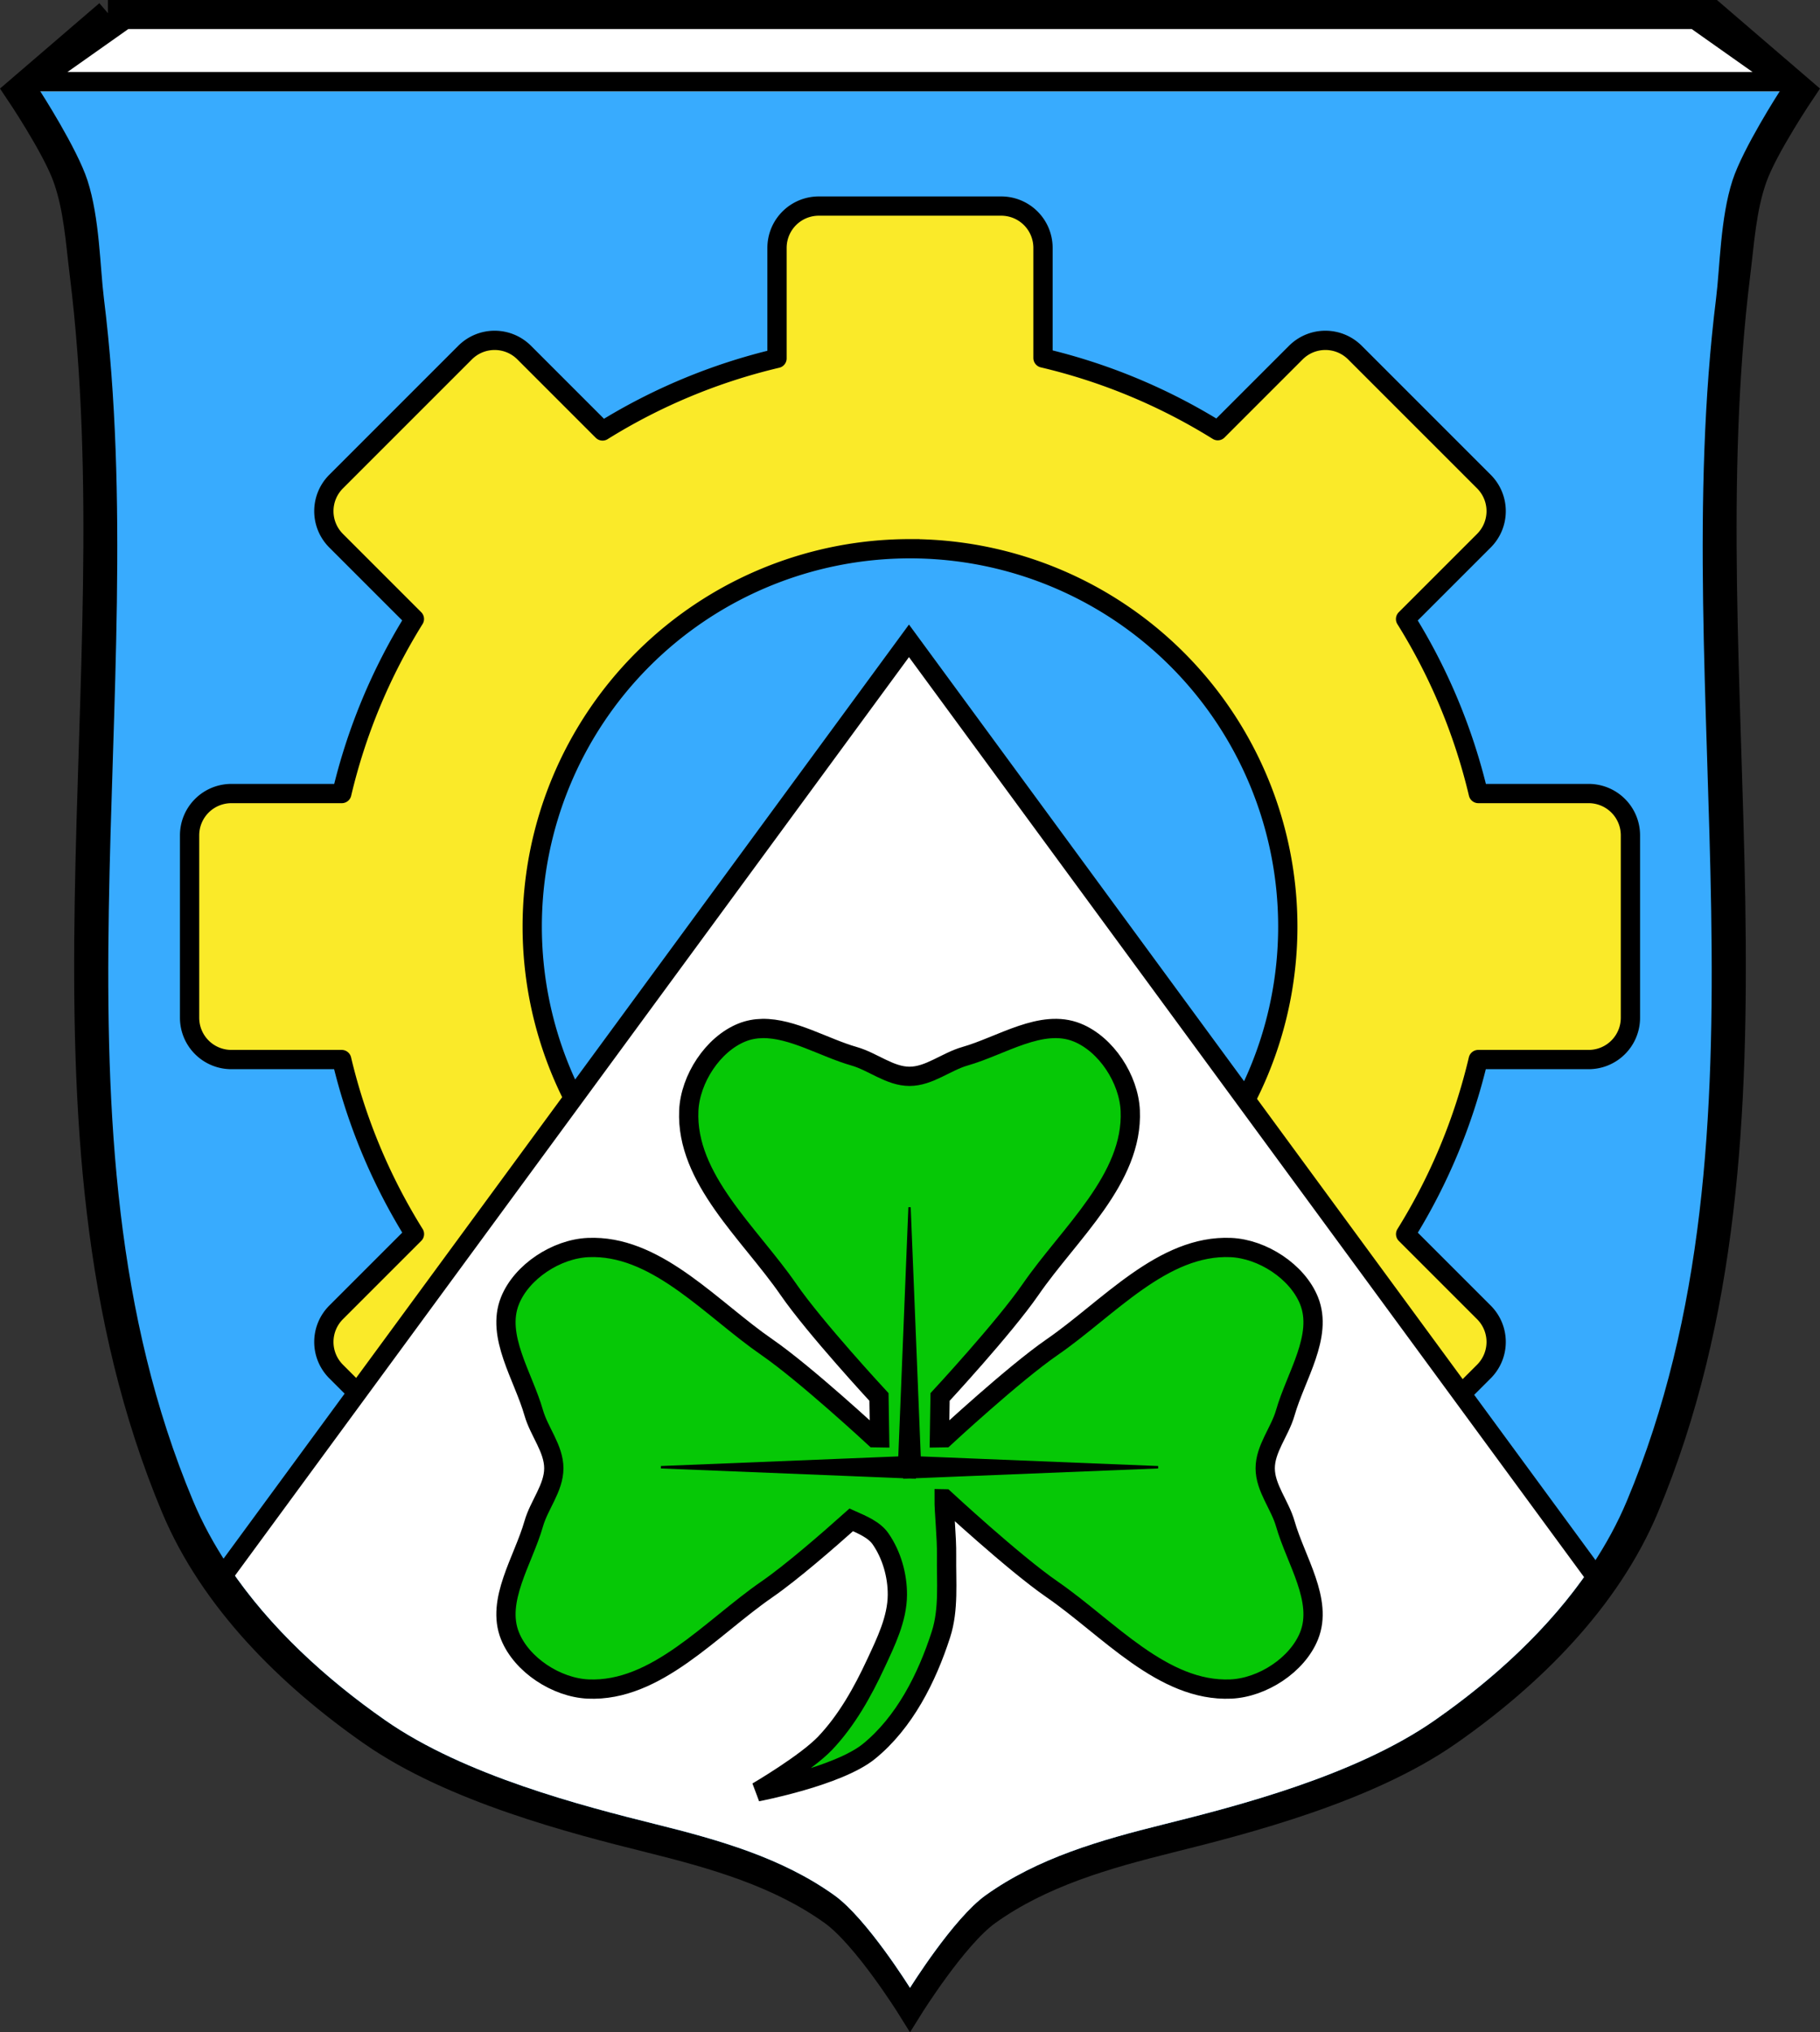
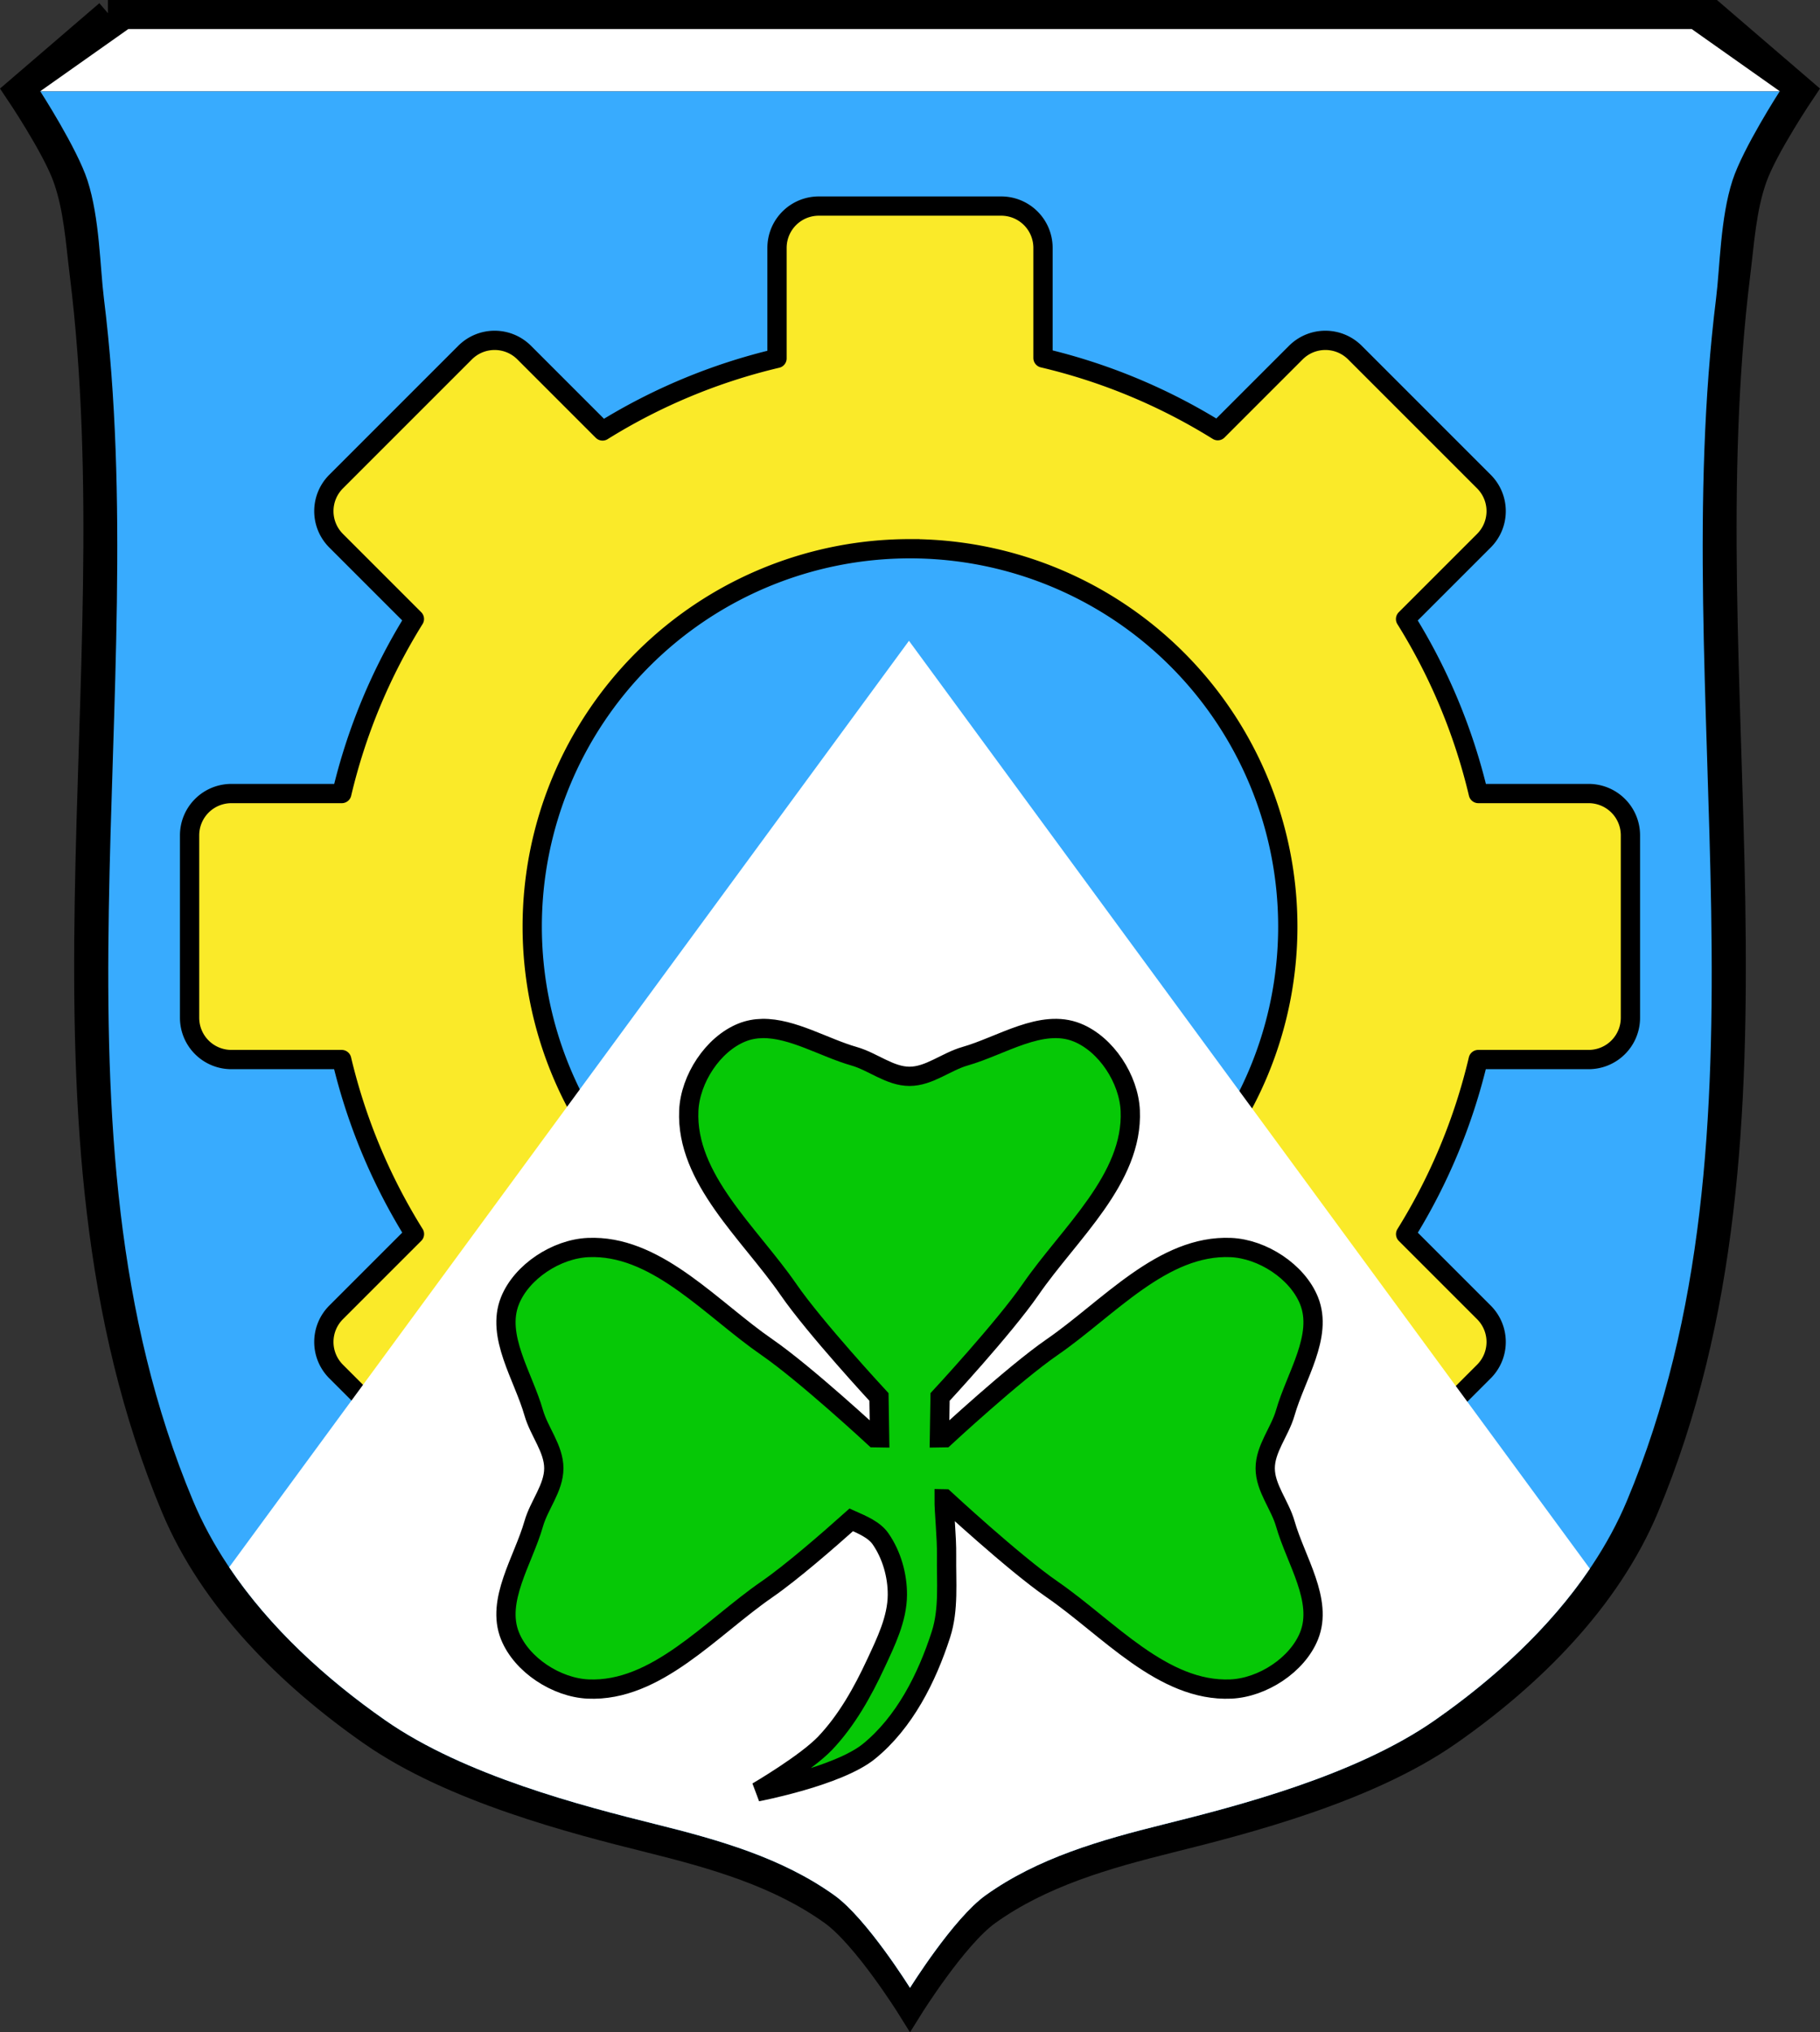
<svg xmlns="http://www.w3.org/2000/svg" width="755.65" height="843.74" viewBox="0 0 755.654 843.742">
  <rect x="0" y="0" width="755.654" height="843.742" fill="#333333" stroke="none" />
  <g transform="translate(-50.95-79.5)">
    <g fill-rule="evenodd">
      <path d="m95.78 84.998l-37.533 32.25c0 0 15.534 23.01 20.14 35.957 4.529 12.728 5.317 26.514 6.982 39.92 21.11 169.9-28.17 354.31 37.977 512.23 16.01 38.23 47.934 69.825 81.932 93.53 33.787 23.562 84.27 36.542 115.37 44.28 27.07 6.737 53.666 14.315 75.908 30.23 13.808 9.879 32.22 39.443 32.22 39.443 0 0 18.417-29.564 32.22-39.443 22.243-15.914 48.836-23.492 75.908-30.23 31.1-7.739 81.58-20.719 115.37-44.28 33.998-23.709 65.918-55.3 81.932-93.53 66.15-157.92 16.87-342.32 37.977-512.23 1.665-13.406 2.454-27.19 6.982-39.92 4.605-12.942 20.14-35.957 20.14-35.957l-37.531-32.25h-333-333z" stroke="#000" stroke-width="11" />
      <path d="m67.65 117.38c0 0 15.329 23.748 19.629 37.04 5.064 15.661 5.182 35.842 6.805 48.908 20.571 165.59-27.458 345.32 37.01 499.23 15.608 37.26 46.718 68.05 79.85 91.16 32.93 22.964 82.13 35.615 112.44 43.16 26.386 6.566 52.3 13.951 73.982 29.461 13.457 9.628 31.406 38.443 31.406 38.443 0 0 17.949-28.815 31.406-38.443 21.678-15.51 47.599-22.895 73.984-29.461 30.31-7.543 79.51-20.19 112.44-43.16 33.14-23.11 64.25-53.9 79.85-91.16 64.47-153.91 16.443-333.64 37.01-499.23 1.623-13.07 1.741-33.25 6.805-48.908 4.299-13.297 19.627-37.04 19.627-37.04z" fill="#38abfe" />
    </g>
    <path d="m390.95 165.05c-9.633 0-17.389 7.755-17.389 17.389v45.838a242.591 242.591 0 0 0 -72.436 30.143l-32.51-32.51c-6.812-6.812-17.78-6.812-24.592 0l-53.5 53.5c-6.812 6.812-6.812 17.78 0 24.592l32.475 32.475a242.591 242.591 0 0 0 -30.139 72.471h-45.807c-9.633 0-17.389 7.755-17.389 17.389v75.66c0 9.633 7.755 17.389 17.389 17.389h45.766a242.591 242.591 0 0 0 30.207 72.443l-32.502 32.502c-6.812 6.812-6.812 17.78 0 24.592l53.5 53.5c6.812 6.812 17.78 6.812 24.592 0l32.391-32.391a242.591 242.591 0 0 0 72.555 30.18v45.682c0 9.633 7.755 17.389 17.389 17.389h75.66c9.633 0 17.389-7.755 17.389-17.389v-45.836a242.591 242.591 0 0 0 72.438 -30.143l32.508 32.508c6.812 6.812 17.78 6.812 24.592 0l53.5-53.5c6.812-6.812 6.812-17.78 0-24.592l-32.473-32.473a242.591 242.591 0 0 0 30.139 -72.473h45.805c9.633 0 17.389-7.755 17.389-17.389v-75.66c0-9.633-7.755-17.389-17.389-17.389h-45.766a242.591 242.591 0 0 0 -30.207 -72.443l32.502-32.502c6.812-6.812 6.812-17.78 0-24.592l-53.5-53.5c-6.812-6.812-17.78-6.812-24.592 0l-32.391 32.391a242.591 242.591 0 0 0 -72.555 -30.18v-45.682c0-9.633-7.755-17.389-17.389-17.389h-75.66zm37.83 142.262a156.855 156.855 0 0 1 156.855 156.854 156.855 156.855 0 0 1 -156.855 156.855 156.855 156.855 0 0 1 -156.854 -156.855 156.855 156.855 0 0 1 156.854 -156.854" fill="#faea29" stroke="#000" stroke-linejoin="round" stroke-linecap="square" stroke-width="8" />
    <g fill-rule="evenodd">
      <path d="m104.23 91.55l-36.582 25.833h722.26l-36.58-25.833h-324.55-324.55" fill="#fff" />
-       <path d="m67.65 113.38h722.26" fill="none" stroke="#000" stroke-linecap="square" stroke-width="8" />
      <path d="m428.35 345.54l-282.25 384.62c16.847 25.08 40.29 46.43 64.85 63.56 32.93 22.964 82.13 35.615 112.44 43.16 26.386 6.566 52.3 13.951 73.982 29.461 13.457 9.628 31.406 38.443 31.406 38.443 0 0 17.949-28.815 31.406-38.443 21.678-15.51 47.599-22.895 73.984-29.461 30.31-7.543 79.51-20.19 112.44-43.16 24.363-16.99 47.623-38.14 64.44-62.955l-282.7-385.23" fill="#fff" />
      <g stroke="#000">
        <g stroke-width="8">
-           <path d="m146.1 730.17l282.25-384.62 282.7 385.23" fill="none" stroke-linecap="square" />
          <path d="m367.47 506.49c-2.868.05-5.691.548-8.449 1.656-12.136 4.874-21.501 19.362-22.09 32.428-1.272 28.3 25.26 50.934 41.36 74.25 11.05 16.01 37.598 44.646 37.598 44.646l.27 16.953-2.148-.033c0 0-28.633-26.547-44.646-37.598-22.589-15.588-44.534-40.981-71.62-41.4-.874-.013-1.752 0-2.637.039-13.07.587-27.554 9.953-32.428 22.09-5.908 14.712 5.515 31.28 9.869 46.525 2.242 7.85 8.338 14.864 8.338 23.03 0 8.164-6.096 15.179-8.338 23.03-4.354 15.244-15.778 31.814-9.869 46.525 4.874 12.136 19.362 21.501 32.428 22.09 28.3 1.272 50.934-25.26 74.25-41.36 10.118-6.982 25.24-20.12 35.03-28.871 4.667 2.079 9.551 4.12 12.164 7.891 4.611 6.654 7.03 15.167 6.979 23.262-.064 9.985-4.761 19.525-8.973 28.578-5.483 11.785-12 23.457-20.936 32.9-7.963 8.42-28.25 20.27-28.25 20.27 0 0 33.635-6.421 46.39-16.804 14.727-11.99 24.04-30.441 29.861-48.52 3.356-10.426 2.185-21.824 2.337-32.776.109-7.851-1.054-17.963-1.023-23.533l.203.004c0 0 28.633 26.547 44.646 37.598 23.318 16.09 45.949 42.627 74.25 41.36 13.07-.587 27.553-9.952 32.428-22.09 5.908-14.711-5.515-31.28-9.869-46.525-2.242-7.85-8.338-14.865-8.338-23.03 0-8.163 6.096-15.178 8.338-23.03 4.354-15.244 15.777-31.814 9.869-46.525-4.874-12.137-19.362-21.503-32.428-22.09-28.3-1.272-50.934 25.27-74.25 41.36-16.01 11.05-44.646 37.598-44.646 37.598l-2.148.033.268-16.953c0 0 26.547-28.633 37.598-44.646 16.09-23.318 42.629-45.949 41.36-74.25-.587-13.07-9.953-27.554-22.09-32.428-14.712-5.908-31.28 5.515-46.525 9.869-7.85 2.242-14.864 8.338-23.03 8.338-8.164 0-15.179-6.096-23.03-8.338-12.386-3.537-25.648-11.742-38.08-11.525z" fill="#06c806" />
        </g>
-         <path d="m428.58 581.19l-4.186 103.44-99.03 4.01 101.12 4.092v.17l2.1-.084 2.094.084v-.17l101.12-4.092-99.03-4.01-4.182-103.44z" />
      </g>
    </g>
  </g>
</svg>